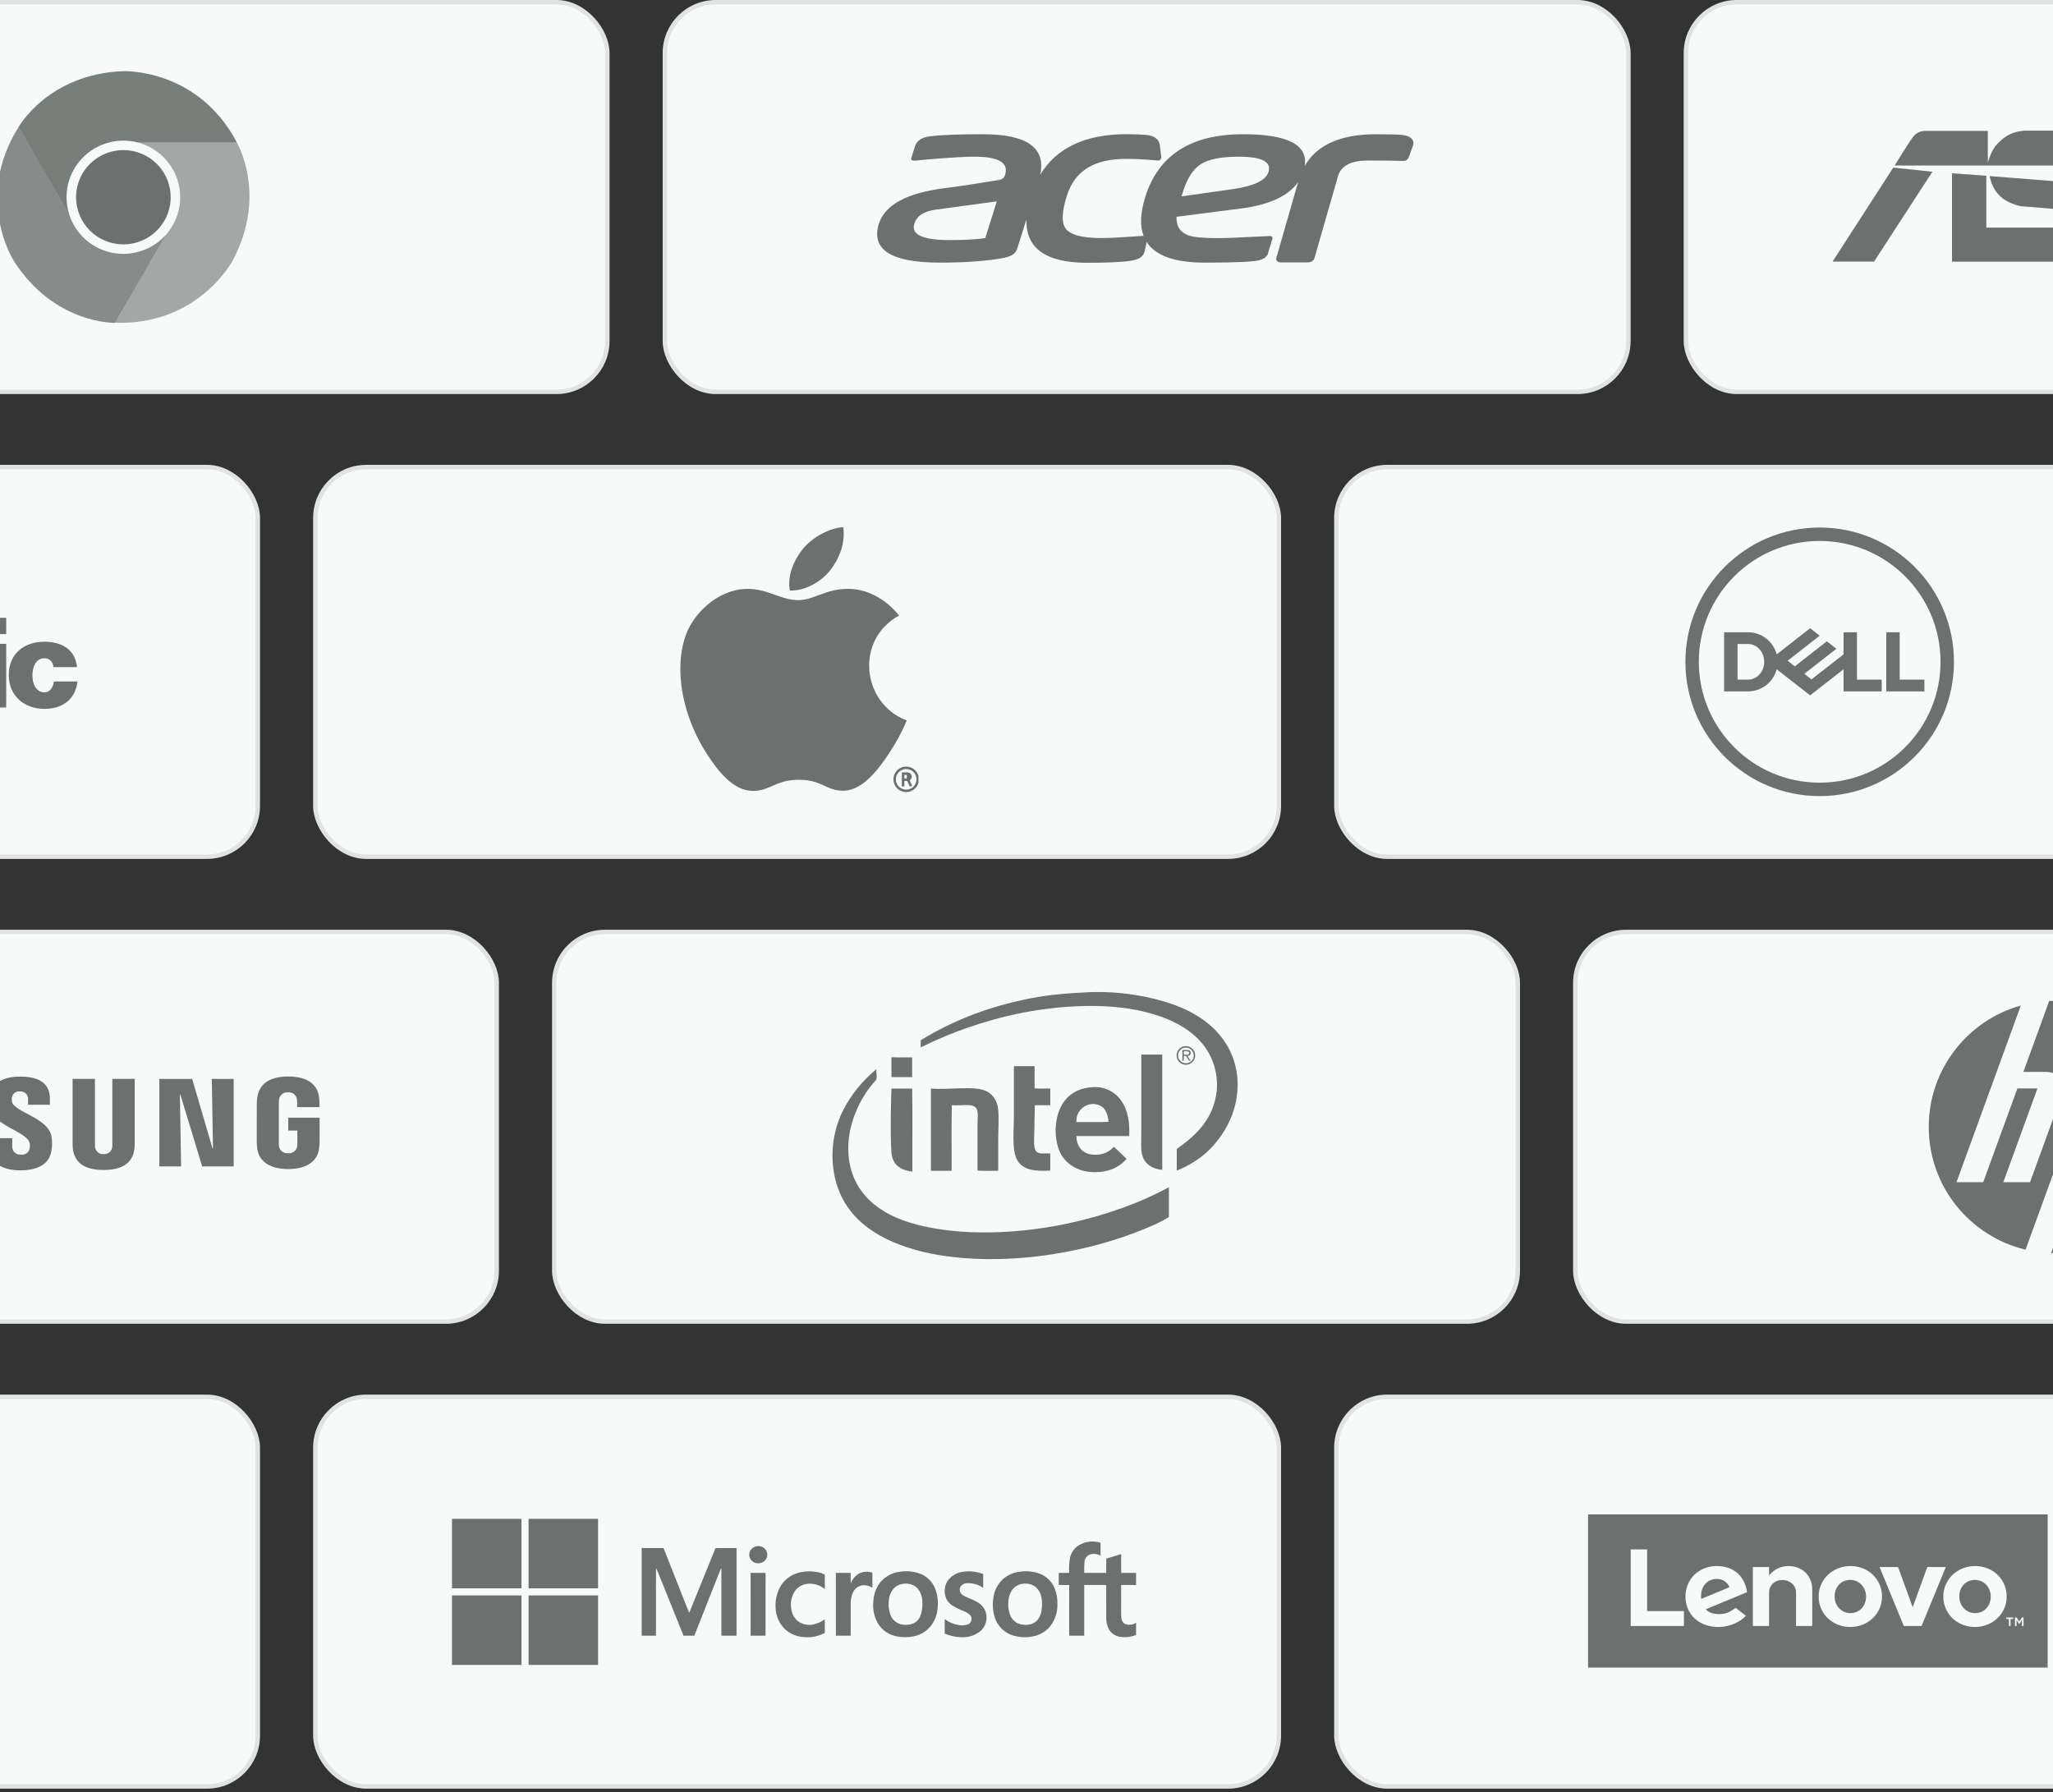
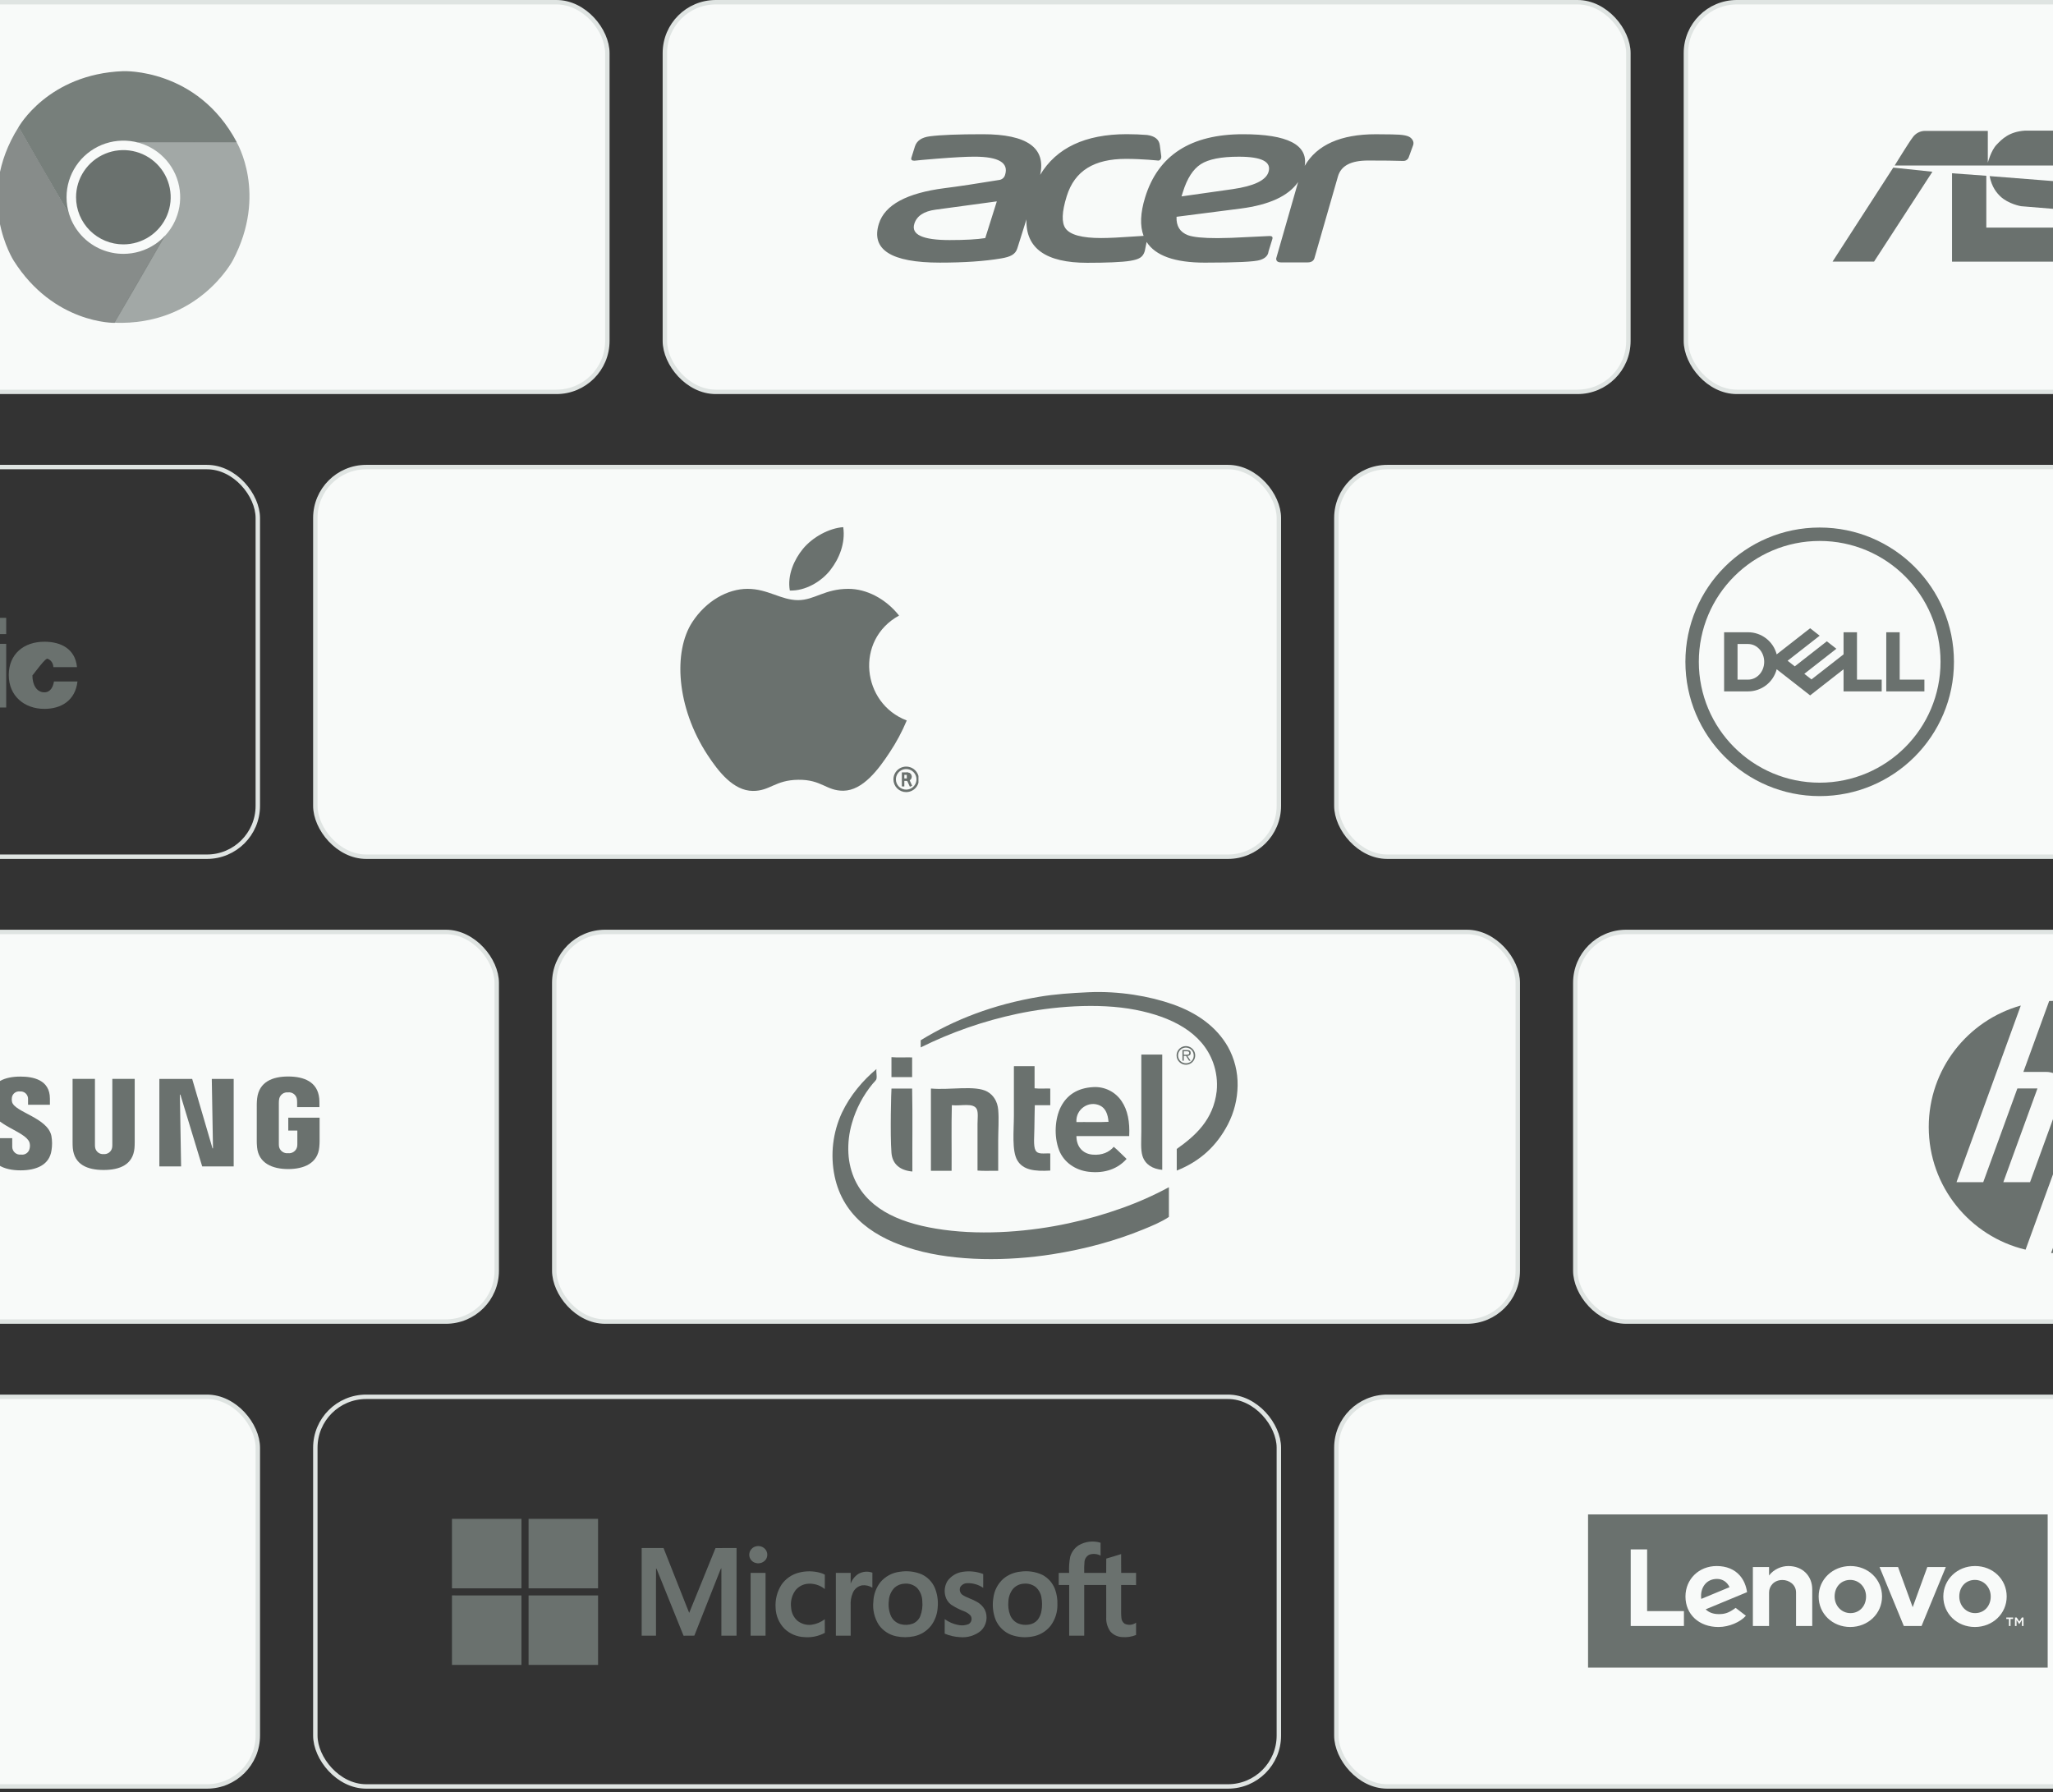
<svg xmlns="http://www.w3.org/2000/svg" width="464" height="405" viewBox="0 0 464 405" fill="none">
  <rect x="0" y="0" width="464" height="405" fill="#333333" stroke="none" />
  <rect x="-80.5" y="0.5" width="217.767" height="88.056" rx="11.5" fill="#F8FAF9" />
  <g clip-path="url(#clip0_698_27752)">
    <path opacity="0.6" d="M37.086 53.5C33.673 59.388 27.494 70.046 25.817 72.938C44.896 73.669 52.645 58.796 52.645 58.796C60.55 43.82 53.465 32.107 53.465 32.107C53.465 32.107 35.77 32.065 30.737 32.101C33.093 32.636 35.253 33.823 36.965 35.528C38.761 37.318 39.984 39.597 40.479 42.079C40.975 44.561 40.72 47.134 39.748 49.472C39.122 50.978 38.216 52.343 37.086 53.5Z" fill="#6A716E" />
    <path opacity="0.8" d="M4.217 28.692C-5.959 44.786 3.095 58.909 3.095 58.909C12.159 73.219 25.883 72.964 25.883 72.964C25.883 72.964 34.889 57.51 37.304 53.271C36.624 54.002 35.858 54.655 35.018 55.214C32.906 56.62 30.423 57.37 27.883 57.37C26.197 57.37 24.526 57.039 22.968 56.396C21.41 55.753 19.994 54.811 18.801 53.623C17.609 52.434 16.663 51.024 16.017 49.471C15.868 49.113 15.736 48.749 15.621 48.38C12.242 42.547 5.916 31.626 4.217 28.692Z" fill="#6A716E" />
    <path opacity="0.9" d="M53.519 32.151C44.613 15.327 27.81 16.081 27.81 16.081C10.838 16.75 4.2 28.719 4.2 28.719C4.2 28.719 13.237 44.395 15.655 48.488C15.248 47.225 15.04 45.905 15.04 44.575C15.04 42.044 15.793 39.571 17.205 37.467C18.616 35.363 20.622 33.723 22.969 32.754C25.315 31.786 27.898 31.533 30.389 32.026C30.577 32.064 30.765 32.105 30.951 32.151H53.519Z" fill="#6A716E" />
    <path d="M17.19 44.575C17.191 42.468 17.818 40.408 18.993 38.656C20.168 36.904 21.838 35.539 23.792 34.733C25.746 33.926 27.896 33.716 29.97 34.127C32.044 34.538 33.95 35.552 35.445 37.042C36.941 38.532 37.959 40.43 38.372 42.497C38.784 44.563 38.572 46.705 37.763 48.652C36.954 50.598 35.583 52.262 33.825 53.433C32.066 54.603 29.999 55.228 27.884 55.228C26.48 55.228 25.089 54.953 23.792 54.417C22.494 53.882 21.315 53.097 20.322 52.108C19.329 51.119 18.542 49.944 18.004 48.652C17.467 47.359 17.19 45.974 17.19 44.575Z" fill="#6A716E" />
  </g>
  <rect x="-80.5" y="0.5" width="217.767" height="88.056" rx="11.5" stroke="#DFE4E2" />
  <rect x="150.268" y="0.5" width="217.767" height="88.056" rx="11.5" fill="#F8FAF9" />
  <path d="M319.244 31.619C318.827 31.012 318.331 30.59 316.265 30.438C315.725 30.397 313.935 30.338 310.923 30.338C303.011 30.338 297.635 32.74 294.883 37.478C295.643 32.714 290.992 30.333 280.932 30.333C269.118 30.333 261.744 35.089 258.812 44.603C257.721 48.142 257.607 51.042 258.467 53.304L255.669 53.482C253.49 53.649 250.625 53.795 248.866 53.795C244.545 53.795 241.864 53.07 240.823 51.619C239.892 50.318 239.984 47.9 241.08 44.374C242.88 38.532 247.351 35.904 254.491 35.904C258.19 35.904 261.793 36.292 261.796 36.292C262.292 36.261 262.511 35.744 262.457 35.317L262.385 34.757L262.127 32.794C261.956 31.506 260.996 30.742 259.247 30.502C257.644 30.394 256.451 30.322 254.694 30.322H254.596C245.266 30.343 238.764 33.406 235.089 39.513C236.436 33.393 232.114 30.333 222.123 30.333C216.568 30.333 212.583 30.489 210.171 30.803C208.316 31.035 207.19 31.804 206.781 33.103L205.989 35.626C205.845 36.089 206.068 36.318 206.66 36.318H206.678C207.118 36.264 208.808 36.097 211.696 35.865C215.517 35.562 218.355 35.409 220.212 35.407C225.712 35.407 228.026 36.779 227.157 39.523C227.077 39.81 226.918 40.069 226.697 40.27C226.476 40.471 226.203 40.605 225.91 40.657C220.709 41.514 216.581 42.134 213.525 42.517C204.937 43.616 199.975 46.297 198.638 50.56C196.801 56.419 201.395 59.349 212.419 59.351C217.918 59.351 222.532 59.035 226.262 58.402C228.412 58.042 229.5 57.492 229.932 56.108L231.99 49.575C231.777 56.103 236.363 59.39 245.735 59.39C249.797 59.39 253.647 59.256 255.466 58.94C257.387 58.608 258.308 58.188 258.732 56.738L259.149 54.68C261.145 57.798 265.529 59.355 272.3 59.354C279.439 59.354 283.602 59.155 284.79 58.757C285.786 58.438 286.4 57.926 286.619 57.214C286.659 57.08 286.688 56.943 286.706 56.805L287.56 54.032C287.71 53.548 287.486 53.317 286.899 53.34L282.331 53.559C279.281 53.73 276.894 53.816 275.171 53.816C271.925 53.816 269.7 53.597 268.483 53.152C266.677 52.458 265.82 51.071 265.911 48.991L280.384 47.136C286.859 46.301 291.195 44.301 293.391 41.136L288.486 58.214C288.437 58.341 288.421 58.479 288.44 58.614C288.459 58.749 288.512 58.877 288.594 58.986C288.78 59.199 289.091 59.302 289.554 59.302H295.544C296.591 59.302 296.964 58.762 297.088 58.309L302.389 39.878C303.086 37.45 305.318 36.277 309.21 36.277C312.723 36.277 315.383 36.308 317.068 36.369H317.199C317.476 36.371 317.746 36.281 317.967 36.114C318.188 35.947 318.348 35.713 318.423 35.446L319.352 32.905C319.442 32.698 319.479 32.472 319.46 32.248C319.441 32.023 319.367 31.807 319.244 31.619ZM222.679 53.806C220.817 54.104 218.132 54.253 214.623 54.253C208.538 54.253 205.88 53.025 206.65 50.567C207.205 48.803 208.8 47.738 211.449 47.386L225.292 45.508L222.679 53.806ZM286.696 38.869C286.115 40.756 283.407 42.049 278.573 42.748L267.038 44.384L267.328 43.45C268.285 40.343 269.641 38.226 271.397 37.1C273.153 35.973 276.008 35.411 279.962 35.413C285.167 35.406 287.411 36.558 286.696 38.869Z" fill="#6A716E" />
  <rect x="150.268" y="0.5" width="217.767" height="88.056" rx="11.5" stroke="#DFE4E2" />
  <rect x="381.034" y="0.5" width="217.767" height="88.056" rx="11.5" fill="#F8FAF9" />
  <path d="M427.897 37.878L414.176 59.122H423.555L436.743 38.812L427.897 37.878Z" fill="#6A716E" />
  <path d="M428.215 37.401C428.215 37.401 431.454 32.122 432.269 31.081C432.583 30.617 433.007 30.237 433.503 29.975C433.999 29.713 434.552 29.578 435.112 29.579H449.269V36.768C449.269 36.768 449.988 34.01 451.257 32.699C452.445 31.465 454.034 29.765 457.66 29.521H484.325V37.401H428.215Z" fill="#6A716E" />
  <path d="M441.176 59.127H478.464C484.961 57.836 485.638 52.002 485.638 52.002C485.822 50.967 485.865 49.912 485.765 48.865C485.57 47.697 483.32 42.535 478.45 42.088C475.545 41.819 449.675 39.797 449.675 39.797C450.176 42.362 451.342 43.655 452.12 44.396C453.914 46.108 456.765 46.597 456.765 46.597C457.455 46.663 476.702 48.237 476.702 48.237C477.315 48.269 478.477 48.423 478.464 49.929C478.457 50.136 478.408 50.34 478.321 50.529C478.233 50.717 478.11 50.886 477.957 51.026C477.803 51.166 477.624 51.275 477.429 51.345C477.234 51.415 477.026 51.446 476.819 51.435H448.929V39.721L441.176 39.159V59.127Z" fill="#6A716E" />
  <rect x="381.034" y="0.5" width="217.767" height="88.056" rx="11.5" stroke="#DFE4E2" />
-   <rect x="-159.5" y="105.556" width="217.767" height="88.056" rx="11.5" fill="#F8FAF9" />
  <g clip-path="url(#clip1_698_27752)">
-     <path d="M12.194 154.006C12.033 155.1 11.471 156.46 10.029 156.46C8.279 156.46 7.324 154.757 7.324 152.646C7.324 150.991 7.945 148.767 10.029 148.767C10.295 148.752 10.562 148.795 10.811 148.892C11.059 148.989 11.285 149.138 11.471 149.329C11.845 149.717 12.055 150.233 12.059 150.772H17.403C17.003 146.631 13.77 145.026 10.029 145.026C5.406 145.026 1.981 147.778 1.981 152.561C1.981 157.29 5.513 160.2 10.029 160.2C13.903 160.2 17.029 158.254 17.511 154.006H12.194Z" fill="#6A716E" />
+     <path d="M12.194 154.006C12.033 155.1 11.471 156.46 10.029 156.46C8.279 156.46 7.324 154.757 7.324 152.646C10.295 148.752 10.562 148.795 10.811 148.892C11.059 148.989 11.285 149.138 11.471 149.329C11.845 149.717 12.055 150.233 12.059 150.772H17.403C17.003 146.631 13.77 145.026 10.029 145.026C5.406 145.026 1.981 147.778 1.981 152.561C1.981 157.29 5.513 160.2 10.029 160.2C13.903 160.2 17.029 158.254 17.511 154.006H12.194Z" fill="#6A716E" />
    <path d="M1.401 145.503H-3.967V159.891H1.401V145.503Z" fill="#6A716E" />
    <path d="M1.401 139.627H-3.967V143.302H1.401V139.627Z" fill="#6A716E" />
  </g>
  <rect x="-159.5" y="105.556" width="217.767" height="88.056" rx="11.5" stroke="#DFE4E2" />
  <rect x="71.268" y="105.556" width="217.767" height="88.056" rx="11.5" fill="#F8FAF9" />
  <g clip-path="url(#clip2_698_27752)">
    <path d="M204.806 178.729C205.322 178.729 205.825 178.577 206.254 178.29C206.682 178.004 207.016 177.597 207.213 177.12C207.41 176.644 207.461 176.12 207.36 175.615C207.259 175.11 207.01 174.646 206.645 174.282C206.281 173.918 205.816 173.67 205.311 173.571C204.805 173.471 204.281 173.523 203.805 173.721C203.33 173.919 202.923 174.254 202.638 174.683C202.353 175.112 202.201 175.616 202.202 176.132C202.202 176.473 202.27 176.812 202.4 177.127C202.531 177.443 202.723 177.729 202.965 177.971C203.207 178.212 203.494 178.403 203.81 178.533C204.126 178.664 204.465 178.73 204.806 178.729V178.729Z" stroke="#6A716E" stroke-width="0.559" />
    <path d="M204.107 177.728V174.833H205.227M205.227 176.206C205.387 176.175 205.531 176.09 205.635 175.965C205.738 175.84 205.795 175.682 205.795 175.519C205.795 175.357 205.738 175.199 205.635 175.074C205.531 174.948 205.387 174.863 205.227 174.833V176.206ZM204.114 176.206H205.233H204.114ZM205.901 177.69L205.233 176.231L205.901 177.69Z" stroke="#6A716E" stroke-width="0.559" />
    <path d="M204.936 162.82C203.883 165.345 202.588 167.763 201.07 170.039C198.559 173.868 195.015 178.631 190.629 178.699C186.726 178.736 185.73 176.163 180.435 176.224C175.141 176.286 174.04 178.779 170.143 178.742C165.757 178.699 162.398 174.412 159.887 170.577C152.86 159.82 152.124 147.264 156.46 140.596C159.553 135.851 164.396 133.074 168.961 133.074C173.526 133.074 176.539 135.628 180.367 135.628C184.079 135.628 186.374 133.074 191.749 133.074C195.831 133.074 200.161 135.288 203.198 139.111C193.147 144.622 194.78 158.979 204.936 162.82Z" fill="#6A716E" />
    <path d="M187.685 128.8C189.646 126.294 191.118 122.75 190.58 119.132C187.395 119.354 183.659 121.383 181.481 124.03C179.502 126.43 177.894 129.993 178.512 133.457C181.995 133.569 185.595 131.484 187.692 128.8" fill="#6A716E" />
  </g>
  <rect x="71.268" y="105.556" width="217.767" height="88.056" rx="11.5" stroke="#DFE4E2" />
  <rect x="302.034" y="105.556" width="217.767" height="88.056" rx="11.5" fill="#F8FAF9" />
  <path d="M411.266 119.218C394.505 119.218 380.918 132.805 380.918 149.566C380.918 166.327 394.505 179.914 411.266 179.914C428.027 179.914 441.614 166.327 441.614 149.566C441.614 132.805 428.027 119.218 411.266 119.218ZM411.266 176.879C396.181 176.879 383.953 164.651 383.953 149.566C383.953 134.481 396.181 122.252 411.266 122.252C426.351 122.252 438.58 134.481 438.58 149.566C438.58 164.651 426.351 176.879 411.266 176.879ZM434.936 153.591V156.247H426.316V142.885H429.351V153.591H434.936ZM395.083 156.247C396.562 156.247 398 155.756 399.17 154.851C400.341 153.946 401.178 152.679 401.55 151.247L409.11 157.153L416.664 151.251V156.247H425.284V153.591H419.699V142.885H416.664V147.881L409.418 153.542L407.797 152.276L411.266 149.566L415.043 146.615L412.887 144.93L405.641 150.591L404.02 149.325L411.266 143.664L409.11 141.979L401.55 147.885C401.178 146.453 400.341 145.186 399.17 144.281C398 143.376 396.562 142.885 395.083 142.885H389.667V156.247H395.083ZM392.702 153.591V145.54H395.083C397.097 145.54 398.729 147.343 398.729 149.566C398.729 151.789 397.097 153.591 395.083 153.591H392.702Z" fill="#6A716E" />
  <rect x="302.034" y="105.556" width="217.767" height="88.056" rx="11.5" stroke="#DFE4E2" />
  <rect x="-105.5" y="210.612" width="217.767" height="88.056" rx="11.5" fill="#F8FAF9" />
  <path d="M47.867 243.826L48.138 259.515H48.028L43.435 243.826H36.017V263.606H40.932L40.656 247.376H40.766L45.7 263.606H52.817V243.826H47.867Z" fill="#6A716E" />
  <path d="M6.646 258.135C6.799 258.609 6.812 259.118 6.683 259.599C6.591 260.024 6.341 260.398 5.983 260.645C5.625 260.892 5.186 260.993 4.756 260.928C4.504 260.959 4.248 260.936 4.005 260.86C3.763 260.784 3.539 260.656 3.35 260.486C3.162 260.316 3.012 260.107 2.911 259.874C2.81 259.64 2.761 259.388 2.766 259.134L2.763 257.218H-2.544L-2.546 258.744C-2.546 263.158 0.929 264.49 4.647 264.49C8.227 264.49 11.171 263.269 11.641 259.966C11.817 258.891 11.81 257.794 11.62 256.721C10.783 252.577 3.276 251.342 2.718 249.025C2.639 248.684 2.63 248.331 2.694 247.987C2.768 247.577 2.997 247.211 3.333 246.964C3.669 246.717 4.087 246.607 4.501 246.658C4.744 246.635 4.99 246.665 5.22 246.746C5.451 246.828 5.661 246.958 5.836 247.128C6.011 247.299 6.147 247.506 6.234 247.734C6.321 247.962 6.358 248.207 6.341 248.451V249.674H11.28V248.283C11.28 243.973 7.407 243.3 4.606 243.3C1.092 243.3 -1.786 244.463 -2.309 247.691C-2.471 248.574 -2.455 249.481 -2.263 250.359C-1.408 254.406 5.626 255.573 6.645 258.135" fill="#6A716E" />
  <path d="M23.424 260.819C23.866 260.856 24.306 260.729 24.66 260.462C25.014 260.194 25.256 259.805 25.34 259.37C25.38 259.118 25.395 258.862 25.388 258.607V243.821H30.447V258.152C30.453 258.52 30.415 259.272 30.395 259.467C30.047 263.197 27.098 264.406 23.424 264.406C19.751 264.406 16.8 263.197 16.45 259.467C16.432 259.272 16.394 258.52 16.404 258.152V243.821H21.459V258.607C21.45 258.862 21.466 259.118 21.507 259.37C21.591 259.806 21.834 260.195 22.188 260.462C22.542 260.73 22.982 260.857 23.424 260.819Z" fill="#6A716E" />
  <path d="M65.112 260.611C65.572 260.665 66.035 260.547 66.412 260.279C66.79 260.011 67.054 259.613 67.154 259.161C67.193 258.91 67.209 258.656 67.202 258.403V255.5H65.153V252.586H72.233V257.944C72.229 258.32 72.221 258.595 72.16 259.26C71.83 262.9 68.674 264.2 65.132 264.2C61.589 264.2 58.435 262.9 58.101 259.26C58.044 258.595 58.034 258.32 58.032 257.944L58.034 249.535C58.034 249.18 58.077 248.554 58.118 248.22C58.563 244.484 61.588 243.281 65.133 243.281C68.678 243.281 71.78 244.472 72.149 248.22C72.186 248.657 72.202 249.096 72.195 249.535V250.202H67.154V249.082C67.154 248.827 67.133 248.572 67.092 248.32C67.002 247.872 66.746 247.473 66.376 247.205C66.006 246.936 65.548 246.816 65.094 246.87C64.642 246.824 64.189 246.947 63.821 247.215C63.454 247.482 63.198 247.876 63.102 248.32C63.044 248.632 63.017 248.949 63.022 249.266V258.403C63.017 258.656 63.032 258.91 63.068 259.161C63.169 259.612 63.434 260.01 63.812 260.278C64.189 260.546 64.652 260.664 65.112 260.611Z" fill="#6A716E" />
  <rect x="-105.5" y="210.612" width="217.767" height="88.056" rx="11.5" stroke="#DFE4E2" />
  <rect x="125.268" y="210.612" width="217.767" height="88.056" rx="11.5" fill="#F8FAF9" />
  <path fill-rule="evenodd" clip-rule="evenodd" d="M265.958 264.54V259.65C270.169 256.68 274.245 253.047 274.985 246.593C275.198 244.41 274.923 242.208 274.179 240.145C271.696 233.282 264.713 229.785 256.662 228.216C248.076 226.543 237.612 227.477 229.849 229.129C222.307 230.735 214.996 233.281 208.087 236.706V235.094C215.671 230.436 224.473 227.011 234.9 225.261C238.397 224.674 242.029 224.423 245.969 224.24C252.892 223.918 259.856 225.125 265.098 226.98C270.539 228.905 274.913 232.011 277.511 236.545C279.013 239.235 279.773 242.276 279.714 245.357C279.672 248.408 278.917 251.407 277.511 254.116C274.99 258.946 271.27 262.435 265.958 264.54Z" fill="#6A716E" />
  <path fill-rule="evenodd" clip-rule="evenodd" d="M258.005 238.318H262.68V264.379C260.478 264.175 258.824 263.156 258.22 261.262C257.764 259.833 257.951 257.74 257.951 255.728V238.479C257.947 238.403 257.942 238.327 258.005 238.318Z" fill="#6A716E" />
  <path fill-rule="evenodd" clip-rule="evenodd" d="M206.152 238.963V243.423H201.478V238.909C202.929 239.034 204.612 238.927 206.152 238.963Z" fill="#6A716E" />
  <path fill-rule="evenodd" clip-rule="evenodd" d="M229.204 240.951H233.825V245.948C234.901 246.072 236.207 245.967 237.372 246.002C237.375 247.046 237.369 248.541 237.372 249.763H233.879C233.893 249.757 233.781 253.022 233.781 254.981C233.781 256.589 233.501 258.991 234.04 259.973C234.596 260.984 235.959 260.584 237.372 260.671V264.54C233.753 264.751 231.24 264.389 229.957 262.283C228.639 260.121 229.151 255.573 229.151 252.074V241.112C229.146 241.036 229.142 240.96 229.204 240.951Z" fill="#6A716E" />
  <path fill-rule="evenodd" clip-rule="evenodd" d="M264.184 268.301V275.018C262.4 276.205 260.37 277.031 258.327 277.866C252.218 280.363 245.381 282.266 237.855 283.454C227.783 285.045 216.033 285.068 206.797 282.433C197.898 279.895 190.579 275.051 188.635 265.83C187.624 260.975 188.208 255.924 190.301 251.429C192.165 247.512 195.04 244.141 198.092 241.596C197.981 242.414 198.24 243.078 198.092 243.799C198.016 244.168 197.535 244.564 197.232 244.927C195.081 247.53 193.49 250.548 192.557 253.793C191.897 256.023 191.624 258.349 191.751 260.671C191.864 262.813 192.393 264.912 193.31 266.851C196.673 273.704 204.157 276.681 213.245 277.92C222.719 279.212 233.096 278.277 241.455 276.469C245.557 275.592 249.596 274.443 253.545 273.03C257.207 271.729 260.764 270.148 264.184 268.301Z" fill="#6A716E" />
  <path fill-rule="evenodd" clip-rule="evenodd" d="M255.212 256.749H243.283C243.286 259.128 244.687 260.744 246.937 260.94C249.075 261.126 250.723 260.37 251.719 259.167C252.743 260.023 253.648 260.999 254.62 261.907C252.703 264.076 249.784 265.255 246.023 264.809C243.057 264.457 240.42 262.675 239.36 259.919C238.155 256.785 238.437 252.778 239.736 250.193C241.08 247.52 243.469 245.878 247.044 245.68C248.303 245.596 249.561 245.844 250.693 246.401C251.825 246.957 252.79 247.802 253.492 248.85C254.865 250.855 255.372 253.54 255.212 256.749ZM248.656 249.871C246.131 248.624 243.085 250.63 243.283 253.578C245.683 253.543 248.226 253.65 250.537 253.525C250.399 251.783 249.851 250.461 248.656 249.871L248.656 249.871Z" fill="#6A716E" />
  <path fill-rule="evenodd" clip-rule="evenodd" d="M201.531 246.002H206.152C206.278 252.145 206.17 258.522 206.206 264.755C203.562 264.521 201.687 263.207 201.478 260.51C201.146 256.242 201.44 246.154 201.478 246.163C201.473 246.087 201.469 246.011 201.531 246.002Z" fill="#6A716E" />
  <path fill-rule="evenodd" clip-rule="evenodd" d="M210.451 246.002C214.689 246.389 220.431 245.199 223.132 246.7C224.517 247.47 225.439 248.899 225.604 250.784C225.798 253.016 225.604 255.368 225.604 257.716V264.594C224.063 264.559 222.38 264.665 220.929 264.54V254.008C220.929 252.87 221.125 251.435 220.768 250.677C220.034 249.123 217.201 250.003 215.125 249.763C215 254.6 215.108 259.668 215.072 264.594H210.397V246.163C210.392 246.087 210.388 246.011 210.451 246.002Z" fill="#6A716E" />
  <path d="M265.92 238.514C265.921 238.098 266.045 237.692 266.277 237.347C266.508 237.002 266.837 236.733 267.221 236.574C267.606 236.416 268.028 236.375 268.436 236.456C268.844 236.537 269.218 236.738 269.512 237.032C269.806 237.325 270.006 237.7 270.087 238.108C270.169 238.515 270.128 238.938 269.969 239.322C269.811 239.706 269.542 240.035 269.197 240.267C268.851 240.498 268.445 240.622 268.03 240.624C267.753 240.624 267.478 240.569 267.222 240.463C266.966 240.357 266.734 240.202 266.538 240.006C266.342 239.81 266.186 239.577 266.08 239.321C265.974 239.065 265.92 238.791 265.92 238.514ZM269.792 238.514C269.791 238.164 269.686 237.823 269.491 237.532C269.296 237.242 269.019 237.016 268.696 236.884C268.372 236.751 268.016 236.717 267.674 236.786C267.331 236.856 267.016 237.025 266.77 237.273C266.523 237.521 266.356 237.837 266.289 238.18C266.221 238.523 266.258 238.879 266.393 239.201C266.527 239.524 266.755 239.8 267.046 239.993C267.338 240.186 267.68 240.289 268.03 240.288C268.264 240.296 268.498 240.256 268.717 240.17C268.935 240.084 269.134 239.953 269.299 239.787C269.465 239.62 269.594 239.421 269.679 239.202C269.764 238.983 269.802 238.749 269.792 238.514ZM267.548 239.706H267.241V237.299H268.276C268.903 237.299 269.115 237.535 269.115 237.965C269.115 238.43 268.791 238.603 268.371 238.637L269.087 239.706H268.74L268.063 238.637H267.548L267.548 239.706ZM267.974 238.357C268.309 238.357 268.78 238.413 268.78 237.96C268.78 237.624 268.5 237.579 268.209 237.579H267.548V238.357L267.974 238.357Z" fill="#6A716E" />
  <rect x="125.268" y="210.612" width="217.767" height="88.056" rx="11.5" stroke="#DFE4E2" />
  <rect x="356.034" y="210.612" width="217.767" height="88.056" rx="11.5" fill="#F8FAF9" />
  <path d="M464.418 283.188C464.135 283.188 463.852 283.183 463.571 283.175L469.395 267.167H477.411C478.818 267.167 480.362 266.086 480.843 264.764L487.163 247.408C488.196 244.566 486.569 242.241 483.545 242.241H472.425L463.094 267.88H463.091L457.801 282.414C445.252 279.431 435.918 268.15 435.918 254.688C435.918 241.614 444.721 230.598 456.723 227.24L451.265 242.241H451.264L442.19 267.167L448.231 267.168L455.947 245.987H460.486L452.77 267.168L458.808 267.169L465.999 247.408C467.033 244.566 465.405 242.241 462.384 242.241H457.307L463.137 226.218C463.562 226.199 463.989 226.188 464.418 226.188C480.158 226.188 492.918 238.948 492.918 254.688C492.918 270.428 480.158 283.188 464.418 283.188ZM481.662 245.971H477.124L470.769 263.409H475.307L481.662 245.971Z" fill="#6A716E" />
  <rect x="356.034" y="210.612" width="217.767" height="88.056" rx="11.5" stroke="#DFE4E2" />
  <rect x="-159.5" y="315.668" width="217.767" height="88.056" rx="11.5" fill="#F8FAF9" />
  <rect x="-159.5" y="315.668" width="217.767" height="88.056" rx="11.5" stroke="#DFE4E2" />
-   <rect x="71.268" y="315.668" width="217.767" height="88.056" rx="11.5" fill="#F8FAF9" />
  <path d="M243.788 349.228C244.527 348.792 245.349 348.515 246.202 348.415C247.054 348.315 247.918 348.394 248.738 348.647C248.752 349.617 248.74 350.588 248.745 351.558C248.364 351.355 247.946 351.23 247.516 351.191C247.086 351.151 246.653 351.198 246.241 351.329C245.932 351.473 245.665 351.695 245.467 351.973C245.268 352.25 245.145 352.574 245.108 352.914C245.037 353.759 245.016 354.609 245.045 355.457C246.702 355.461 248.358 355.458 250.015 355.459C250.027 354.383 250.001 353.307 250.029 352.232C251.155 351.911 252.269 351.552 253.39 351.214C253.399 352.631 253.377 354.049 253.402 355.466C254.522 355.45 255.643 355.463 256.763 355.459V358.217C255.639 358.171 254.513 358.205 253.389 358.201C253.394 359.787 253.39 361.372 253.391 362.959C253.409 363.837 253.344 364.72 253.446 365.596C253.454 365.863 253.525 366.125 253.652 366.36C253.779 366.596 253.96 366.798 254.18 366.95C254.593 367.147 255.05 367.228 255.505 367.185C255.96 367.143 256.395 366.978 256.763 366.708V369.493C255.781 369.898 254.716 370.061 253.658 369.969C253.152 369.954 252.654 369.838 252.194 369.627C251.734 369.416 251.321 369.114 250.979 368.741C250.298 367.802 249.96 366.658 250.02 365.499C250.012 363.066 250.021 360.632 250.016 358.197C248.359 358.196 246.702 358.196 245.045 358.198C245.043 362.017 245.043 365.837 245.044 369.657H241.647C241.647 365.838 241.648 362.02 241.649 358.202C240.861 358.186 240.073 358.205 239.285 358.189C239.288 357.283 239.292 356.375 239.283 355.468C240.067 355.45 240.852 355.458 241.638 355.463C241.564 354.251 241.642 353.035 241.872 351.843C242.175 350.769 242.855 349.84 243.788 349.228V349.228Z" fill="#6A716E" />
  <path d="M171.059 349.426C171.404 349.371 171.756 349.403 172.085 349.519C172.413 349.635 172.707 349.832 172.94 350.092C173.2 350.391 173.363 350.764 173.405 351.158C173.447 351.553 173.367 351.951 173.175 352.299C172.944 352.672 172.601 352.964 172.196 353.134C171.791 353.303 171.343 353.343 170.914 353.246C170.471 353.165 170.071 352.932 169.782 352.586C169.494 352.24 169.336 351.804 169.337 351.353C169.343 350.878 169.52 350.421 169.837 350.067C170.154 349.713 170.588 349.485 171.059 349.426V349.426Z" fill="#6A716E" />
  <path d="M145.026 349.847H149.966C151.504 353.752 153.046 357.655 154.592 361.557C154.986 362.533 155.354 363.521 155.766 364.49C157.744 359.611 159.75 354.744 161.713 349.858C163.297 349.833 164.882 349.853 166.467 349.849C166.463 356.451 166.463 363.054 166.466 369.656C165.323 369.653 164.18 369.666 163.038 369.65C163.05 364.777 163.037 359.905 163.043 355.032C163.045 354.813 163.038 354.594 163.023 354.375C162.956 354.476 162.896 354.582 162.844 354.692C160.881 359.679 158.881 364.653 156.929 369.645C156.116 369.674 155.301 369.646 154.488 369.66C152.462 364.672 150.463 359.674 148.448 354.683C148.395 354.579 148.338 354.478 148.277 354.381C148.235 356.516 148.27 358.652 148.259 360.787C148.26 363.743 148.26 366.7 148.26 369.656C147.182 369.659 146.103 369.656 145.026 369.657C145.025 363.053 145.025 356.45 145.026 349.847L145.026 349.847Z" fill="#6A716E" />
  <path d="M180.408 355.446C182.059 354.986 183.805 354.991 185.453 355.461C185.792 355.553 186.118 355.689 186.422 355.865C186.403 356.947 186.422 358.03 186.412 359.113C185.324 358.227 183.933 357.799 182.535 357.921C181.981 357.972 181.444 358.137 180.959 358.407C180.473 358.677 180.049 359.045 179.713 359.488C178.924 360.637 178.602 362.043 178.813 363.421C178.895 364.502 179.386 365.512 180.186 366.243C180.627 366.604 181.135 366.873 181.68 367.035C182.226 367.198 182.798 367.25 183.364 367.19C184.471 367.043 185.521 366.612 186.412 365.939C186.421 366.964 186.407 367.99 186.42 369.015C184.999 369.782 183.385 370.116 181.776 369.976C180.128 369.911 178.558 369.256 177.351 368.131C176.09 366.864 175.356 365.166 175.296 363.379C175.162 361.523 175.633 359.673 176.639 358.108C177.548 356.811 178.881 355.869 180.407 355.446H180.408Z" fill="#6A716E" />
  <path d="M217.513 355.23C219.096 354.971 220.719 355.14 222.215 355.72C222.217 356.761 222.215 357.802 222.216 358.842C221.169 358.121 219.919 357.751 218.648 357.788C218.322 357.779 218 357.858 217.715 358.016C217.429 358.173 217.192 358.404 217.026 358.685C216.902 358.988 216.884 359.324 216.973 359.639C217.062 359.954 217.254 360.23 217.518 360.423C218.481 361.067 219.63 361.341 220.628 361.918C221.451 362.321 222.131 362.967 222.575 363.769C222.95 364.557 223.066 365.444 222.907 366.302C222.748 367.16 222.323 367.947 221.691 368.549C220.365 369.631 218.667 370.147 216.964 369.984C215.775 369.926 214.606 369.658 213.51 369.192C213.515 368.097 213.503 367.003 213.516 365.908C214.428 366.581 215.482 367.036 216.598 367.238C217.383 367.406 218.2 367.331 218.942 367.023C219.099 366.927 219.235 366.799 219.342 366.648C219.448 366.497 219.522 366.326 219.56 366.146C219.598 365.965 219.599 365.778 219.562 365.597C219.526 365.416 219.453 365.245 219.347 365.093C218.93 364.665 218.424 364.334 217.864 364.123C216.832 363.738 215.848 363.234 214.933 362.622C214.305 362.14 213.858 361.461 213.664 360.694C213.508 360.127 213.469 359.534 213.55 358.952C213.631 358.369 213.829 357.809 214.133 357.306C214.528 356.75 215.031 356.279 215.611 355.923C216.192 355.566 216.839 355.33 217.513 355.23L217.513 355.23Z" fill="#6A716E" />
  <path d="M194.017 355.677C194.494 355.411 195.021 355.249 195.565 355.203C196.109 355.158 196.656 355.228 197.17 355.411C197.165 356.544 197.17 357.677 197.167 358.81C196.484 358.378 195.676 358.188 194.872 358.27C194.403 358.351 193.962 358.55 193.591 358.847C193.22 359.144 192.929 359.53 192.747 359.969C192.359 360.883 192.193 361.877 192.263 362.868C192.263 365.131 192.263 367.394 192.263 369.657H188.914C188.911 364.927 188.911 360.197 188.911 355.466C190.029 355.452 191.147 355.458 192.265 355.464C192.26 356.276 192.265 357.088 192.262 357.901C192.583 356.985 193.201 356.202 194.018 355.677L194.017 355.677Z" fill="#6A716E" />
  <path d="M169.645 355.464C170.772 355.459 171.899 355.448 173.025 355.469C173.012 360.199 173.024 364.928 173.02 369.657H169.647C169.644 364.926 169.644 360.195 169.645 355.464Z" fill="#6A716E" />
  <path d="M211.252 358.774C210.658 357.449 209.604 356.383 208.285 355.775C206.748 355.139 205.065 354.94 203.422 355.201C201.681 355.39 200.081 356.245 198.956 357.588C197.995 358.836 197.447 360.352 197.388 361.926C197.183 363.784 197.622 365.656 198.633 367.229C199.572 368.545 200.974 369.458 202.557 369.788C203.868 370.062 205.222 370.064 206.534 369.792C208.08 369.483 209.464 368.629 210.434 367.385C211.331 366.187 211.851 364.747 211.927 363.252C212.074 361.726 211.842 360.188 211.252 358.774ZM207.971 365.291C207.65 366.034 207.051 366.622 206.302 366.93C205.414 367.256 204.447 367.298 203.533 367.052C203.075 366.925 202.649 366.703 202.282 366.4C201.915 366.097 201.616 365.721 201.404 365.295C200.905 364.182 200.726 362.951 200.888 361.742C200.944 360.626 201.411 359.571 202.2 358.78C202.82 358.235 203.61 357.923 204.435 357.898C204.95 357.848 205.469 357.909 205.959 358.075C206.449 358.241 206.898 358.509 207.276 358.862C208.008 359.676 208.424 360.726 208.449 361.821C208.568 362.999 208.404 364.189 207.971 365.291Z" fill="#6A716E" />
  <path d="M238.456 359.184C237.933 357.756 236.891 356.578 235.539 355.882C233.962 355.162 232.208 354.924 230.496 355.197C229.114 355.351 227.807 355.911 226.743 356.807C225.492 357.94 224.695 359.49 224.503 361.167C224.236 362.829 224.42 364.533 225.037 366.099C225.699 367.628 226.939 368.831 228.487 369.447C230.017 370.006 231.669 370.146 233.272 369.852C234.921 369.592 236.413 368.721 237.448 367.411C238.487 366.016 239.028 364.313 238.985 362.575C239.026 361.421 238.847 360.271 238.456 359.184ZM235.392 363.998C235.285 364.757 234.982 365.475 234.514 366.081C234.005 366.668 233.299 367.048 232.529 367.149C231.711 367.288 230.869 367.196 230.099 366.885C229.281 366.518 228.638 365.845 228.308 365.01C227.934 364.025 227.796 362.966 227.905 361.917C227.944 360.89 228.304 359.902 228.934 359.09C229.245 358.734 229.625 358.444 230.051 358.24C230.478 358.035 230.941 357.92 231.414 357.901C232.391 357.799 233.37 358.087 234.135 358.703C234.789 359.296 235.223 360.093 235.365 360.964C235.553 361.965 235.563 362.992 235.393 363.997L235.392 363.998Z" fill="#6A716E" />
  <path d="M102.151 343.244H117.858C117.857 348.479 117.857 353.715 117.857 358.95H102.151V343.244Z" fill="#6A716E" />
  <path d="M119.462 343.244H135.168C135.168 348.479 135.168 353.715 135.167 358.95C129.933 358.949 124.698 358.949 119.463 358.95C119.461 353.715 119.46 348.479 119.462 343.244Z" fill="#6A716E" />
  <path d="M102.151 360.553C107.387 360.555 112.622 360.556 117.858 360.555C117.859 365.791 117.859 371.026 117.858 376.261H102.151V360.553Z" fill="#6A716E" />
  <path d="M119.463 360.555C124.697 360.553 129.933 360.553 135.168 360.554V376.26H119.462C119.463 371.025 119.463 365.79 119.463 360.555Z" fill="#6A716E" />
  <rect x="71.268" y="315.668" width="217.767" height="88.056" rx="11.5" stroke="#DFE4E2" />
  <rect x="302.034" y="315.668" width="217.767" height="88.056" rx="11.5" fill="#F8FAF9" />
  <g clip-path="url(#clip3_698_27752)">
    <path fill-rule="evenodd" clip-rule="evenodd" d="M358.918 342.244H462.799V376.871H358.918V342.244ZM399.828 356.049C400.895 354.625 402.64 353.914 404.174 353.914C407.394 353.914 409.586 356.138 409.586 359.203V367.464H405.927V359.881C405.927 358.119 404.36 357.066 402.846 357.066C400.886 357.066 399.828 358.516 399.828 359.881V367.464H396.169V354.137H399.829L399.828 356.047L399.829 356.046L399.828 356.049ZM435.596 354.138L432.288 363.216L428.979 354.138H424.799L430.283 367.461H434.292L439.776 354.138H435.596ZM388.45 364.779C389.854 364.779 390.734 364.507 392.275 363.367L394.589 365.146C393.405 366.517 390.872 367.691 388.396 367.691C383.976 367.691 380.934 364.825 380.934 360.803C380.934 356.882 383.969 353.913 387.993 353.913C390.208 353.913 392.028 354.669 393.257 356.097C394.102 357.079 394.65 358.371 394.854 359.817L385.499 363.699C386.196 364.387 387.186 364.779 388.45 364.779ZM388.059 356.825C386.86 356.825 385.867 357.317 385.244 358.153V358.153C384.675 358.917 384.327 359.981 384.502 361.342L390.895 358.69C390.378 357.579 389.378 356.825 388.059 356.825ZM380.586 364.104H372.268V350.152H368.559V367.464H380.586V364.104ZM439.209 360.802C439.209 364.708 442.345 367.689 446.347 367.689C450.377 367.689 453.534 364.663 453.534 360.802C453.534 356.895 450.398 353.913 446.396 353.913C442.366 353.913 439.209 356.939 439.209 360.802ZM442.82 360.802C442.82 358.598 444.303 357.049 446.347 357.049C448.352 357.049 449.924 358.698 449.924 360.802C449.924 362.962 448.44 364.554 446.396 364.554C444.391 364.554 442.82 362.905 442.82 360.802ZM418.172 367.689C414.169 367.689 411.034 364.708 411.034 360.802C411.034 356.939 414.191 353.913 418.221 353.913C422.223 353.913 425.359 356.895 425.359 360.802C425.359 364.663 422.202 367.689 418.172 367.689ZM418.172 357.049C416.128 357.049 414.645 358.598 414.645 360.802C414.645 362.905 416.216 364.554 418.221 364.554C420.265 364.554 421.749 362.962 421.749 360.802C421.749 358.698 420.177 357.049 418.172 357.049ZM453.442 365.882H454.034V367.464H454.401V365.882H454.993V365.546H453.442V365.882ZM455.797 365.546H455.404L455.404 367.464H455.76V366.1L456.351 367.022H456.389L456.98 366.1V367.464H457.336V365.546H456.955L456.376 366.455L455.797 365.546Z" fill="#6A716E" />
  </g>
  <rect x="302.034" y="315.668" width="217.767" height="88.056" rx="11.5" stroke="#DFE4E2" />
  <defs>
    <clipPath id="clip0_698_27752">
      <rect width="57" height="57" fill="white" transform="translate(-0.616 16.075)" />
    </clipPath>
    <clipPath id="clip1_698_27752">
      <rect width="136.25" height="21.8" fill="white" transform="translate(-118.616 139.132)" />
    </clipPath>
    <clipPath id="clip2_698_27752">
      <rect width="54.433" height="60" fill="white" transform="translate(153.151 119.132)" />
    </clipPath>
    <clipPath id="clip3_698_27752">
      <rect width="103.881" height="34.8" fill="white" transform="translate(358.918 342.244)" />
    </clipPath>
  </defs>
</svg>